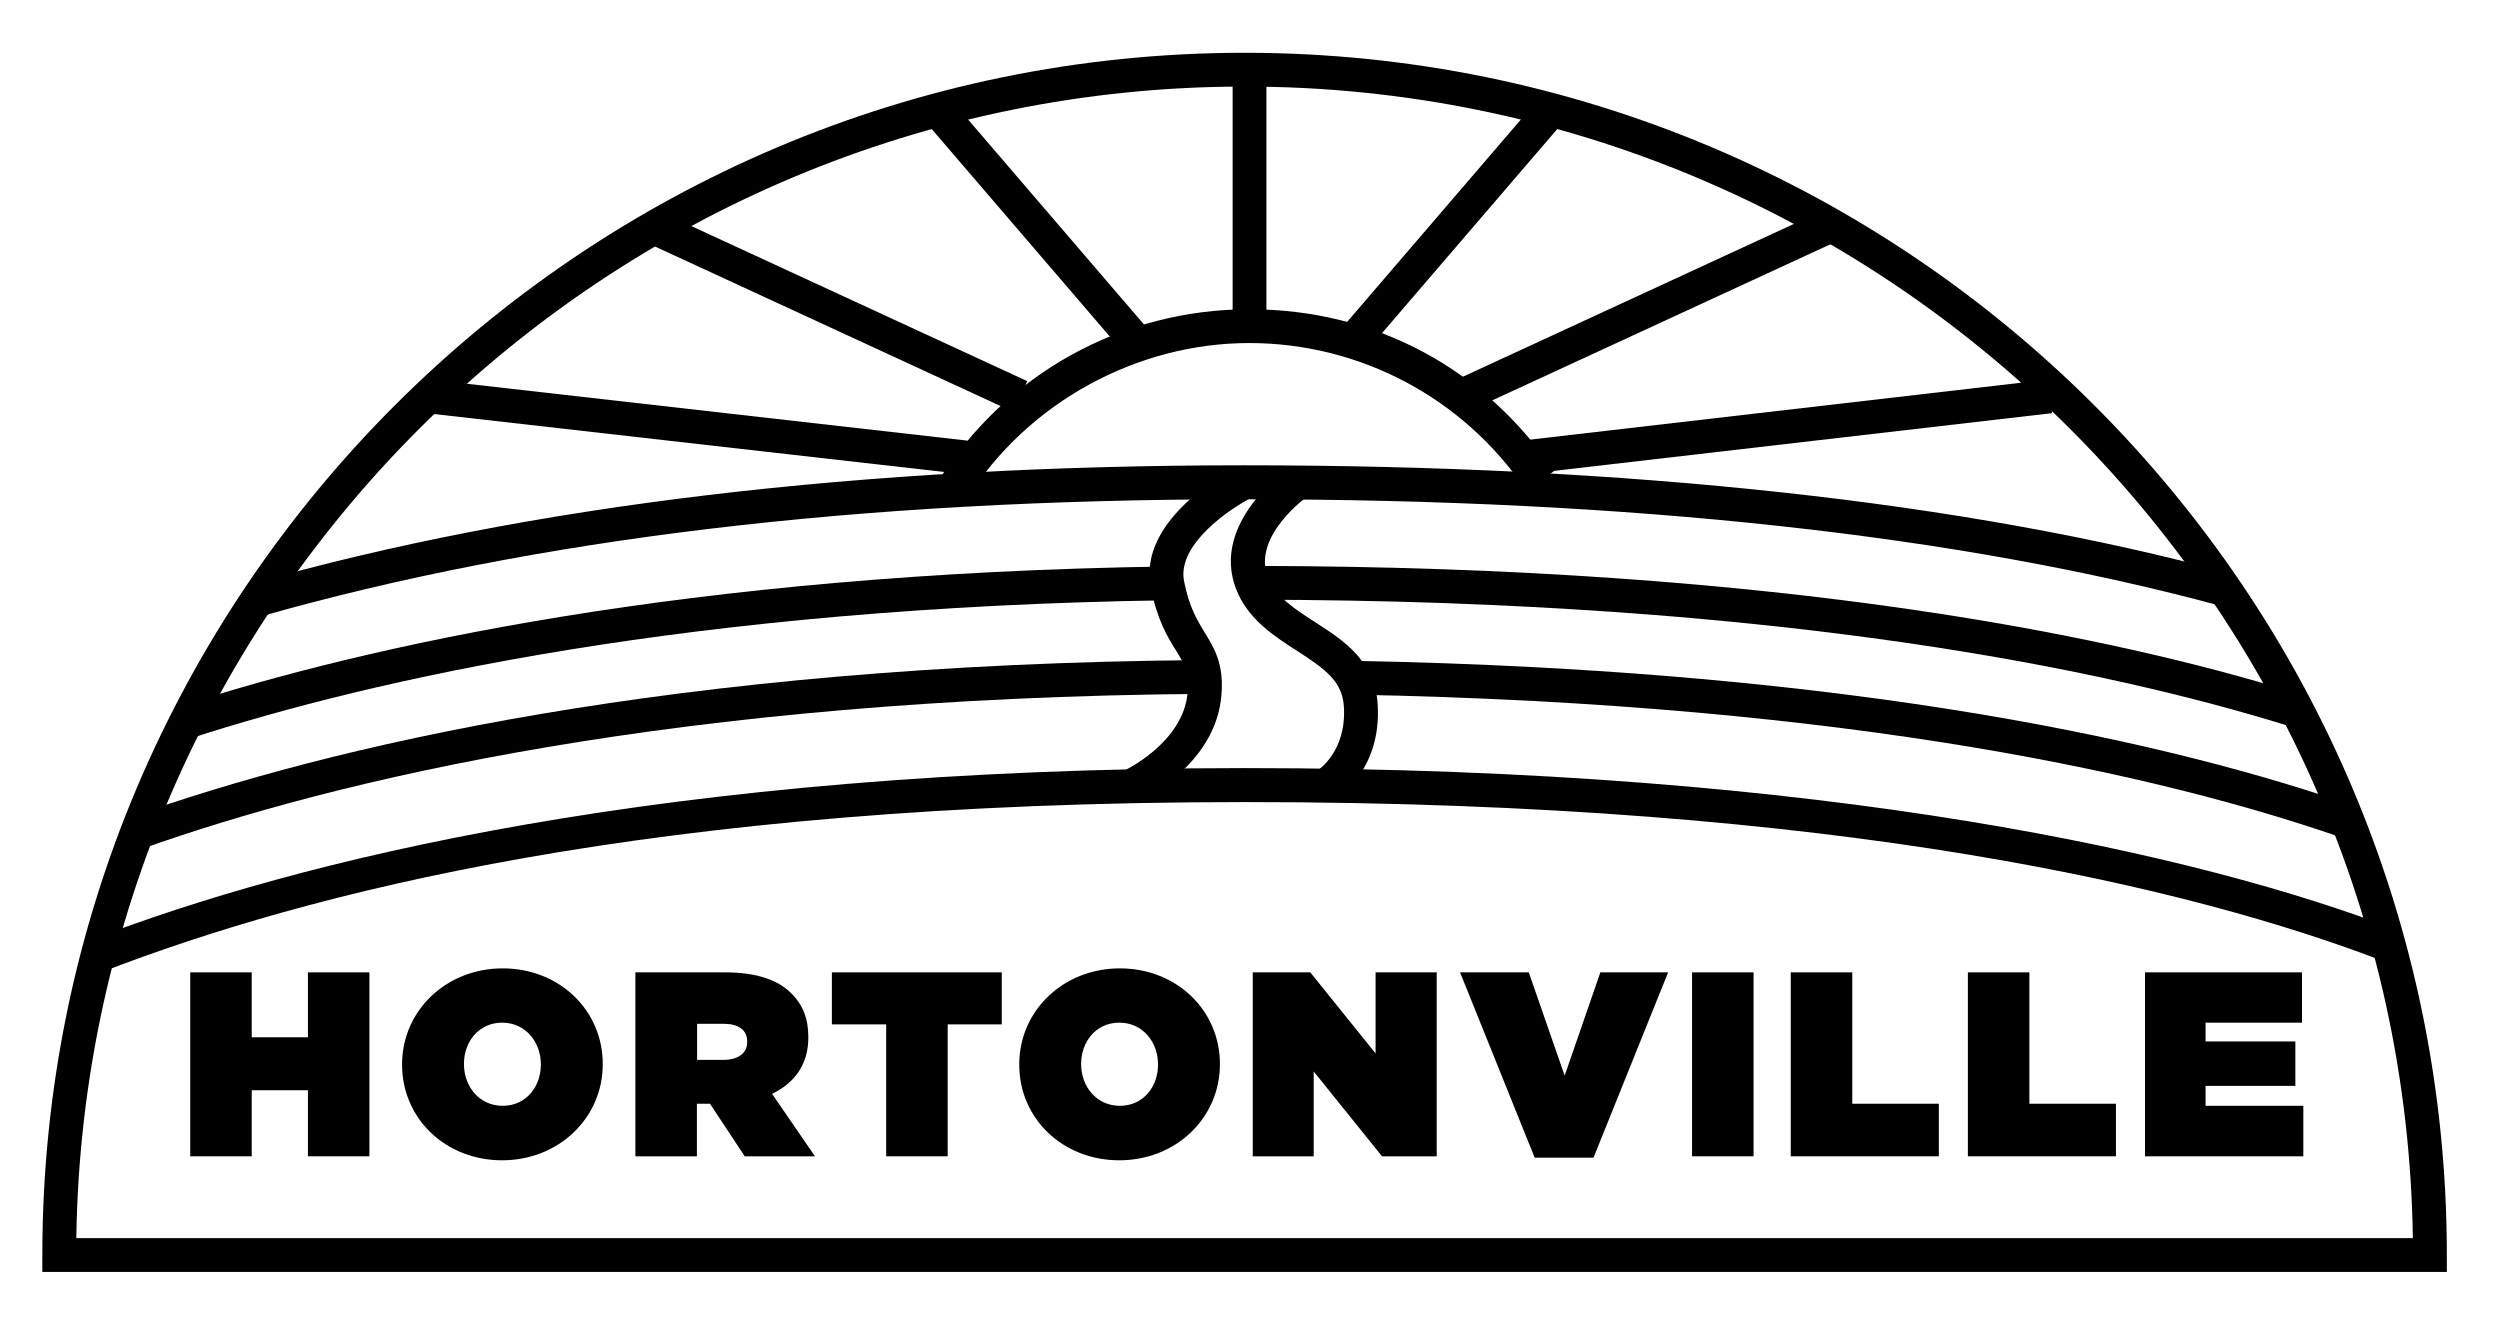
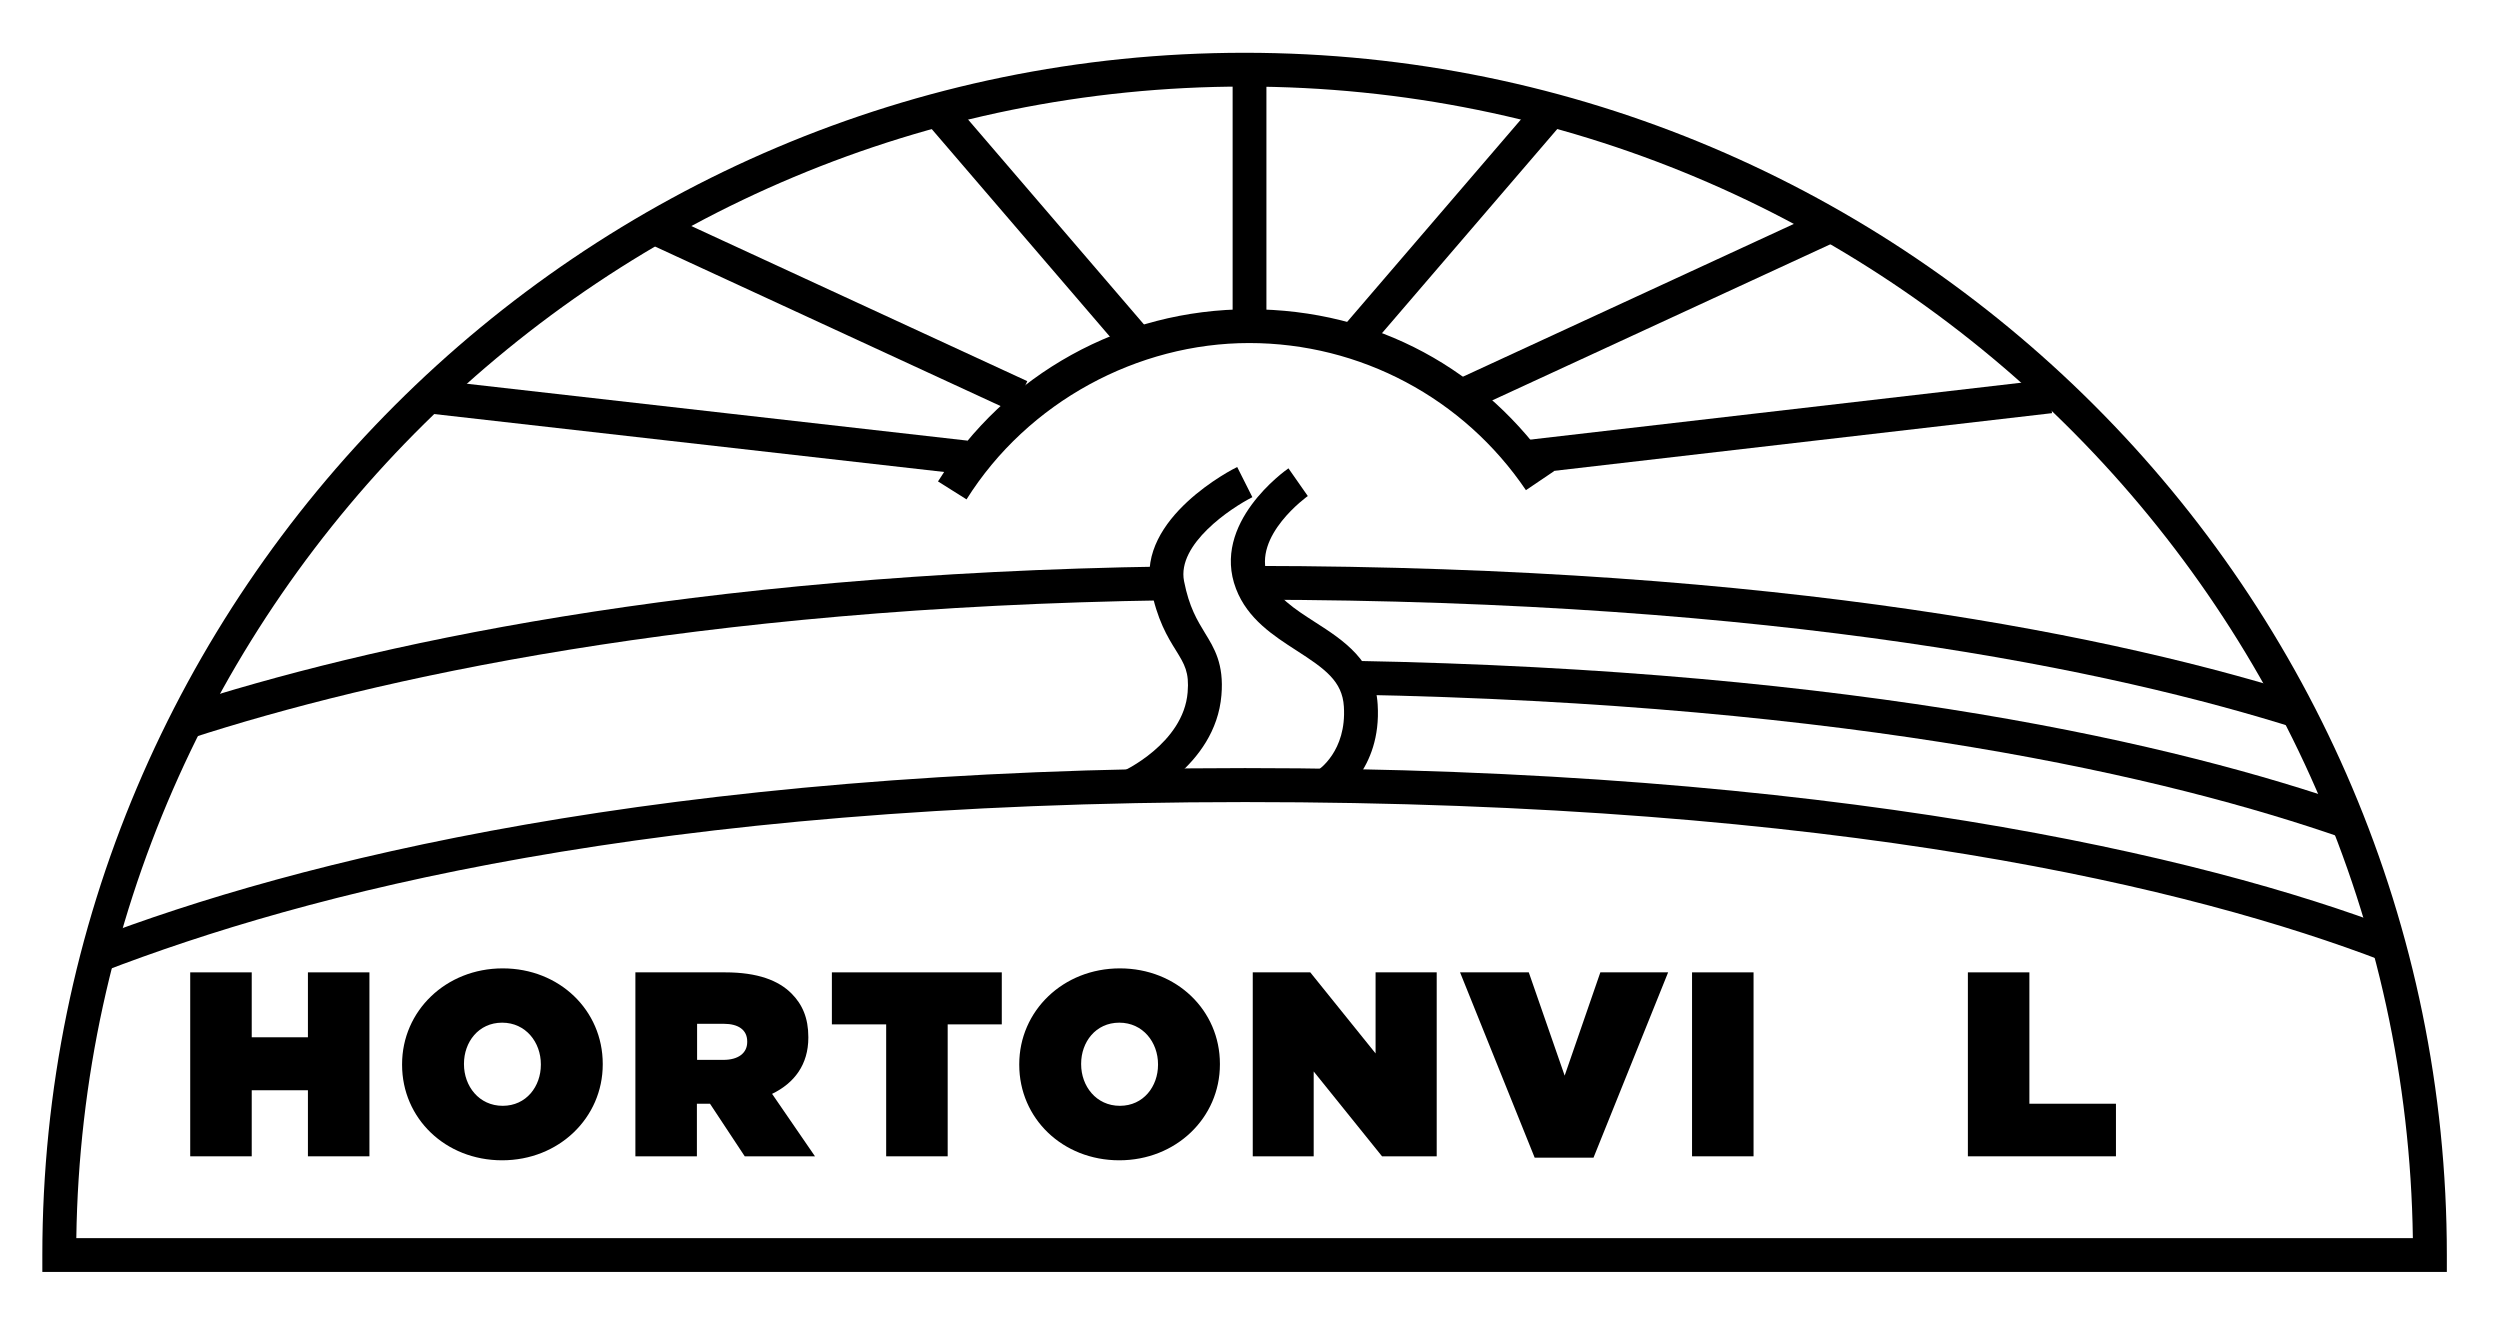
<svg xmlns="http://www.w3.org/2000/svg" id="Layer_1" viewBox="0 0 131.69 69.87">
  <path d="m128.89,67H2.23v-.89C2.23,31.19,30.64,2.78,65.56,2.78s63.33,28.41,63.33,63.33v.89Zm-124.87-1.78h123.08c-.48-33.53-27.9-60.66-61.54-60.66S4.5,31.69,4.02,65.22" />
  <polygon points="10.02 51.22 13.26 51.22 13.26 54.64 16.22 54.64 16.22 51.22 19.46 51.22 19.46 60.91 16.22 60.91 16.22 57.43 13.26 57.43 13.26 60.91 10.02 60.91 10.02 51.22" />
  <path d="m21.18,56.09v-.03c0-2.81,2.31-5.05,5.3-5.05s5.27,2.21,5.27,5.03v.03c0,2.81-2.31,5.05-5.3,5.05s-5.27-2.21-5.27-5.03m7.31,0v-.03c0-1.15-.79-2.19-2.04-2.19s-2.01,1.03-2.01,2.16v.03c0,1.15.79,2.19,2.04,2.19s2.01-1.03,2.01-2.16" />
  <path d="m33.47,51.22h4.73c1.72,0,2.81.43,3.49,1.11.58.58.89,1.3.89,2.3v.03c0,1.41-.73,2.39-1.91,2.96l2.26,3.29h-3.7l-1.83-2.77h-.69v2.77h-3.24v-9.69Zm4.64,4.61c.77,0,1.25-.35,1.25-.94v-.03c0-.62-.48-.93-1.23-.93h-1.41v1.9h1.4Z" />
  <polygon points="46.68 53.96 43.82 53.96 43.82 51.22 52.77 51.22 52.77 53.96 49.92 53.96 49.92 60.91 46.68 60.91 46.68 53.96" />
  <path d="m53.69,56.09v-.03c0-2.81,2.31-5.05,5.3-5.05s5.27,2.21,5.27,5.03v.03c0,2.81-2.31,5.05-5.3,5.05s-5.27-2.21-5.27-5.03m7.31,0v-.03c0-1.15-.79-2.19-2.04-2.19s-2.01,1.03-2.01,2.16v.03c0,1.15.79,2.19,2.04,2.19s2.01-1.03,2.01-2.16" />
  <polygon points="65.99 51.22 69.02 51.22 72.46 55.49 72.46 51.22 75.68 51.22 75.68 60.91 72.8 60.91 69.2 56.44 69.2 60.91 65.99 60.91 65.99 51.22" />
  <polygon points="76.91 51.22 80.53 51.22 82.42 56.66 84.3 51.22 87.87 51.22 83.94 60.98 80.84 60.98 76.91 51.22" />
  <rect x="89.13" y="51.22" width="3.24" height="9.69" />
-   <polygon points="94.33 51.22 97.57 51.22 97.57 58.14 102.13 58.14 102.13 60.91 94.33 60.91 94.33 51.22" />
  <polygon points="103.66 51.22 106.9 51.22 106.9 58.14 111.46 58.14 111.46 60.91 103.66 60.91 103.66 51.22" />
-   <polygon points="112.99 51.22 121.26 51.22 121.26 53.87 116.18 53.87 116.18 54.86 120.91 54.86 120.91 57.2 116.18 57.2 116.18 58.25 121.33 58.25 121.33 60.91 112.99 60.91 112.99 51.22" />
  <path d="m5.45,51.16l-.64-1.66c10.74-4.12,29.99-9.04,60.77-9.04s50.46,4.61,60.58,8.49l-.64,1.67c-9.98-3.82-28.48-8.37-59.94-8.37s-49.53,4.85-60.13,8.92" />
  <path d="m123.4,44.14c-9.1-3.17-25.53-7.06-52.16-7.55l.03-1.78c26.87.49,43.5,4.43,52.72,7.64l-.59,1.68Z" />
-   <path d="m7.5,44.71l-.6-1.68c10.28-3.65,28.43-8.05,56.54-8.26v1.78c-27.85.21-45.8,4.55-55.95,8.16" />
  <path d="m121.06,38.4c-9.74-3.09-27.21-6.78-55.11-6.81v-1.78c28.13.03,45.79,3.77,55.65,6.9l-.54,1.7Z" />
  <path d="m10.04,38.89l-.55-1.69c9.73-3.15,26.64-6.99,51.99-7.36l.03,1.78c-25.12.37-41.85,4.16-51.46,7.27" />
-   <path d="m13.75,32.46l-.49-1.71c14.54-4.14,32.14-6.24,52.31-6.24s37.99,1.91,51.89,5.69l-.47,1.72c-13.75-3.73-31.05-5.62-51.42-5.62s-37.44,2.08-51.83,6.17" />
  <path d="m50.92,26.31l-1.51-.95c3.57-5.68,9.7-9.07,16.4-9.07s12.44,3.19,16.05,8.53l-1.48,1c-3.28-4.85-8.73-7.75-14.58-7.75s-11.65,3.08-14.89,8.24" />
  <path d="m59.83,42.28l-.72-1.63s3.23-1.47,3.45-4.18c.09-1.06-.16-1.47-.61-2.2-.45-.72-1-1.62-1.33-3.32-.73-3.67,4.33-6.25,4.55-6.35l.8,1.59c-1.13.57-3.98,2.47-3.6,4.42.27,1.38.7,2.07,1.1,2.73.49.8,1.01,1.63.87,3.28-.31,3.77-4.34,5.58-4.51,5.66m6.14-16.09l-.4-.8.4.8h0" />
  <path d="m70.33,42.11l-.93-1.52c.05-.04,1.54-1.01,1.39-3.37-.08-1.34-1-1.99-2.49-2.95-1.21-.78-2.58-1.66-3.19-3.25-1.33-3.46,2.59-6.23,2.76-6.35l1.02,1.46s-2.94,2.09-2.11,4.25c.4,1.05,1.42,1.7,2.49,2.39,1.48.95,3.16,2.03,3.3,4.34.22,3.47-2.14,4.94-2.24,5" />
  <rect x="64.93" y="3.67" width="1.78" height="13.51" />
  <rect x="68.49" y="11.09" width="15.85" height="1.78" transform="translate(17.54 62.15) rotate(-49.35)" />
  <rect x="75.92" y="15.48" width="21.56" height="1.78" transform="translate(1.12 37.85) rotate(-24.78)" />
  <rect x="80.13" y="21.6" width="27.95" height="1.78" transform="translate(-1.96 10.98) rotate(-6.61)" />
  <rect x="43.06" y="5.59" width="1.78" height="21.56" transform="translate(10.67 49.41) rotate(-65.22)" />
  <rect x="35.87" y="8.29" width="1.78" height="28.4" transform="translate(10.27 56.48) rotate(-83.52)" />
  <rect x="53.73" y="3.85" width="1.78" height="16.09" transform="translate(5.43 38.44) rotate(-40.64)" />
</svg>